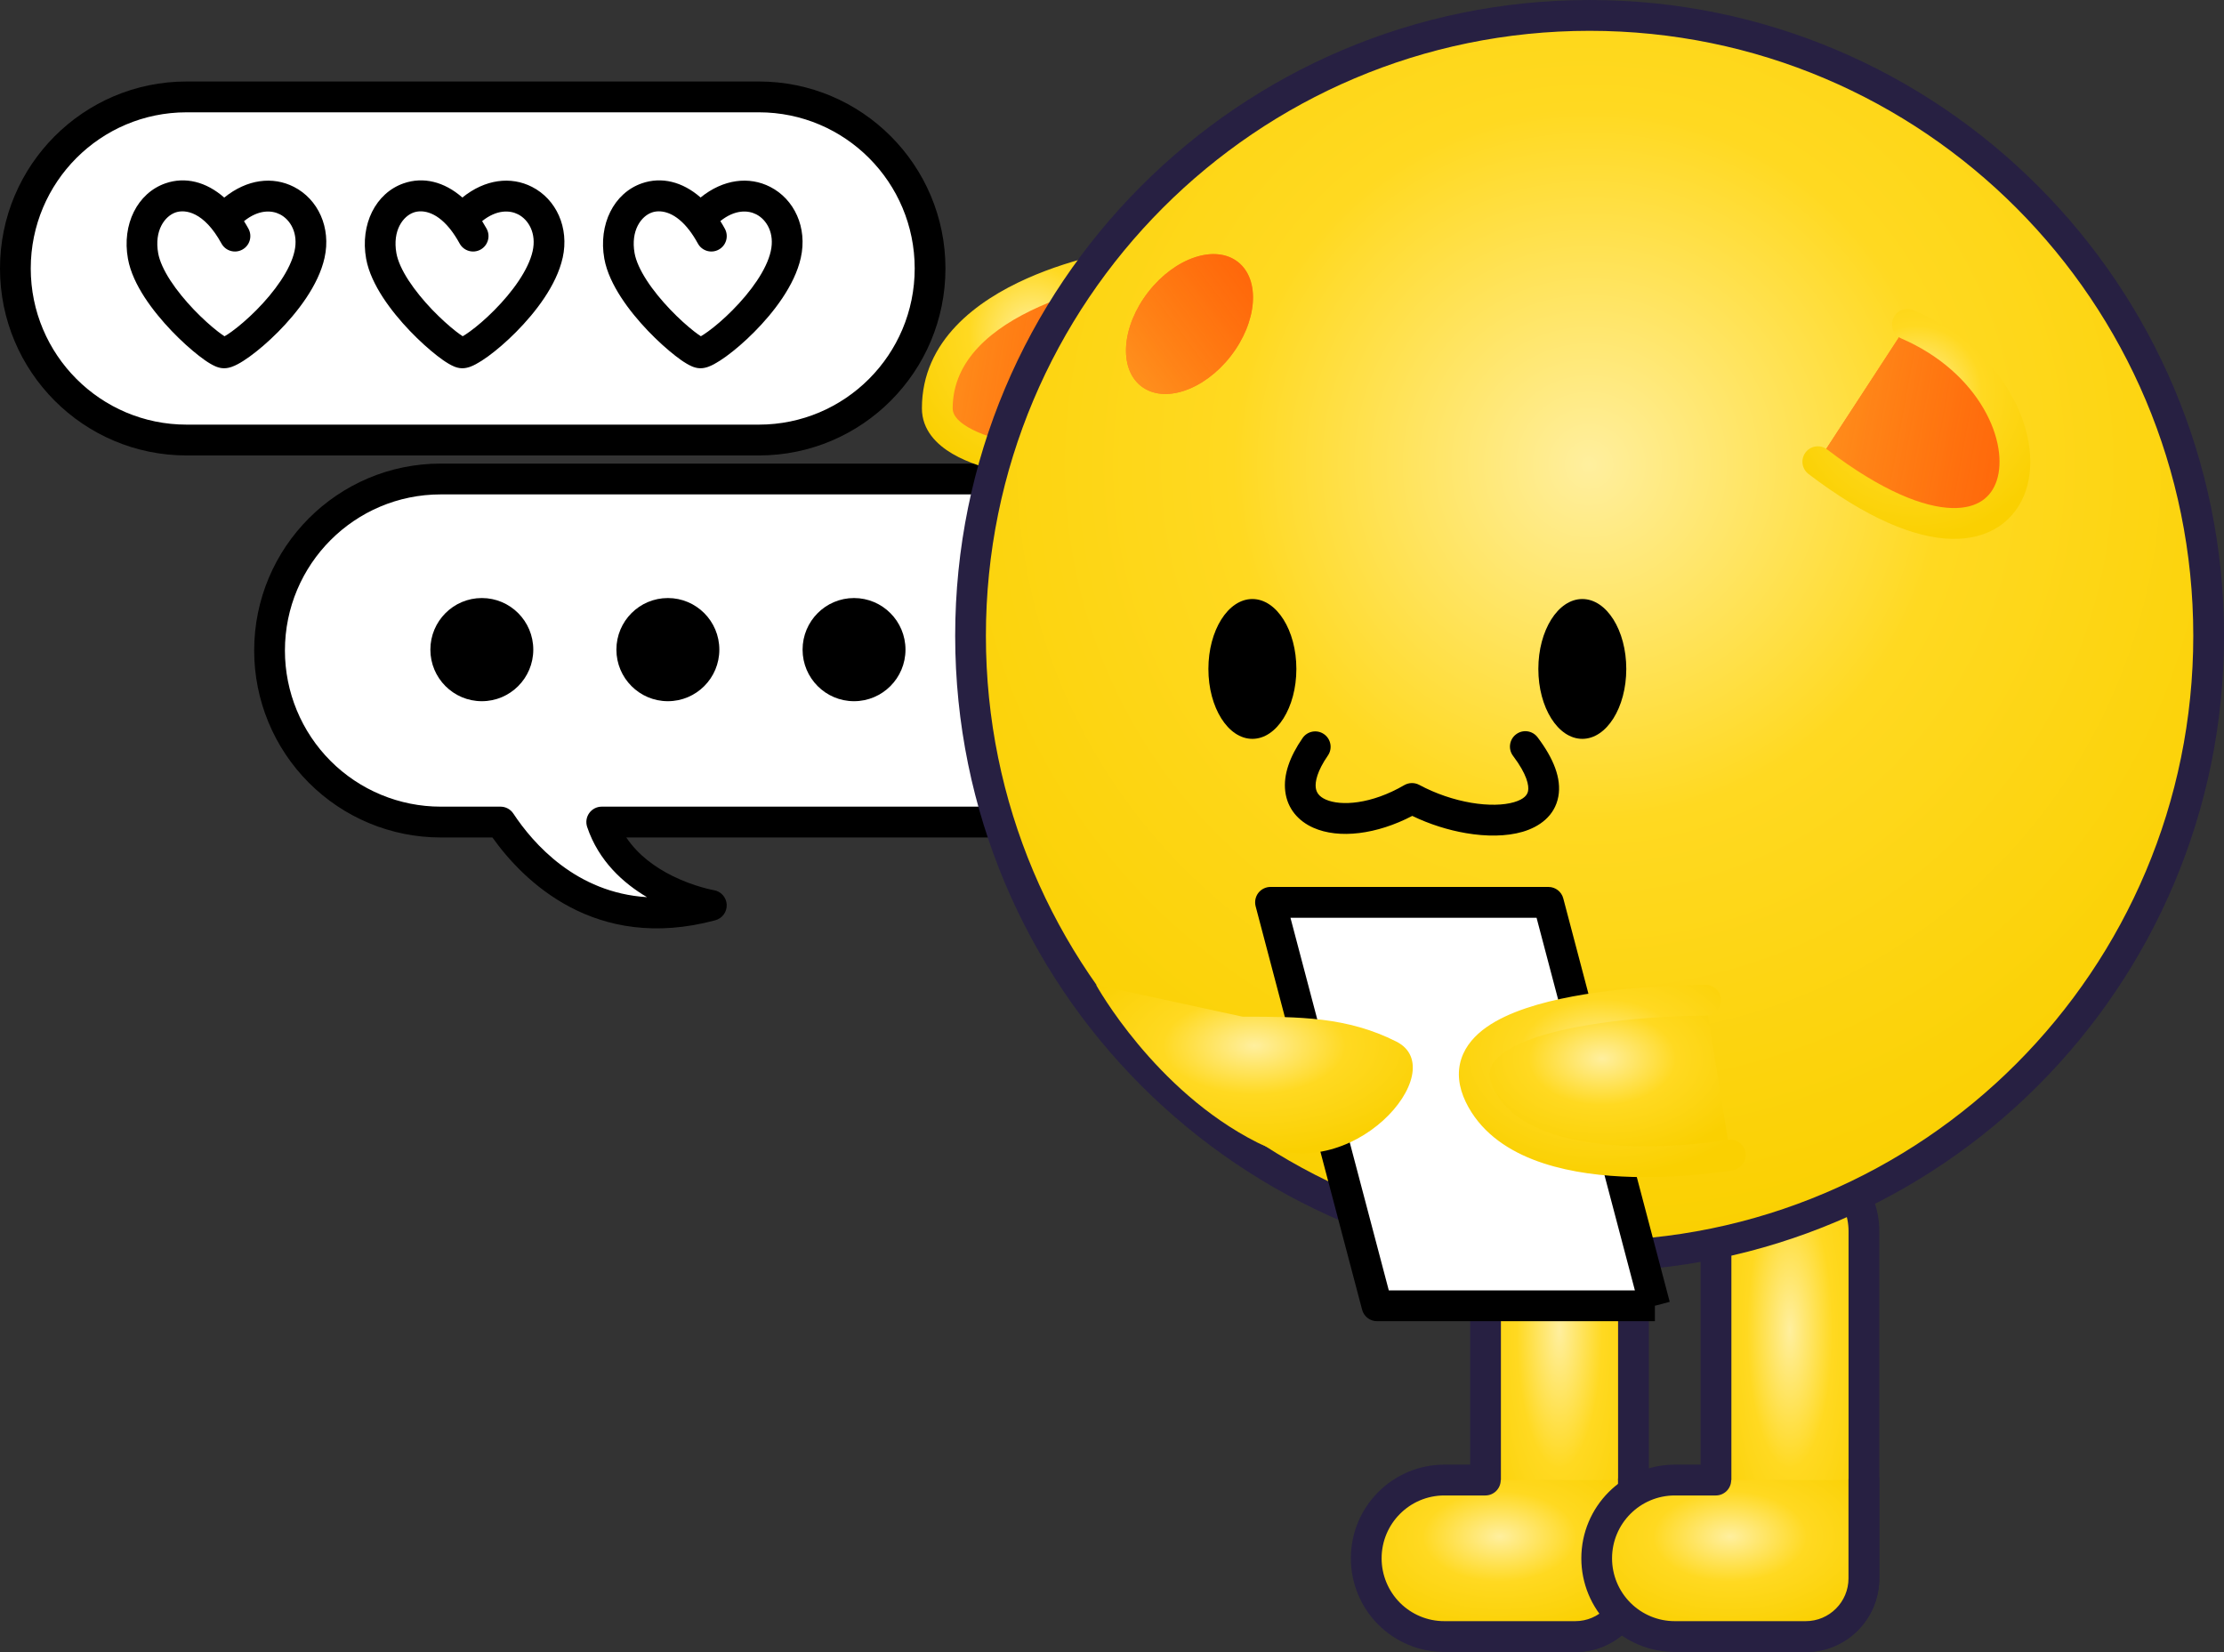
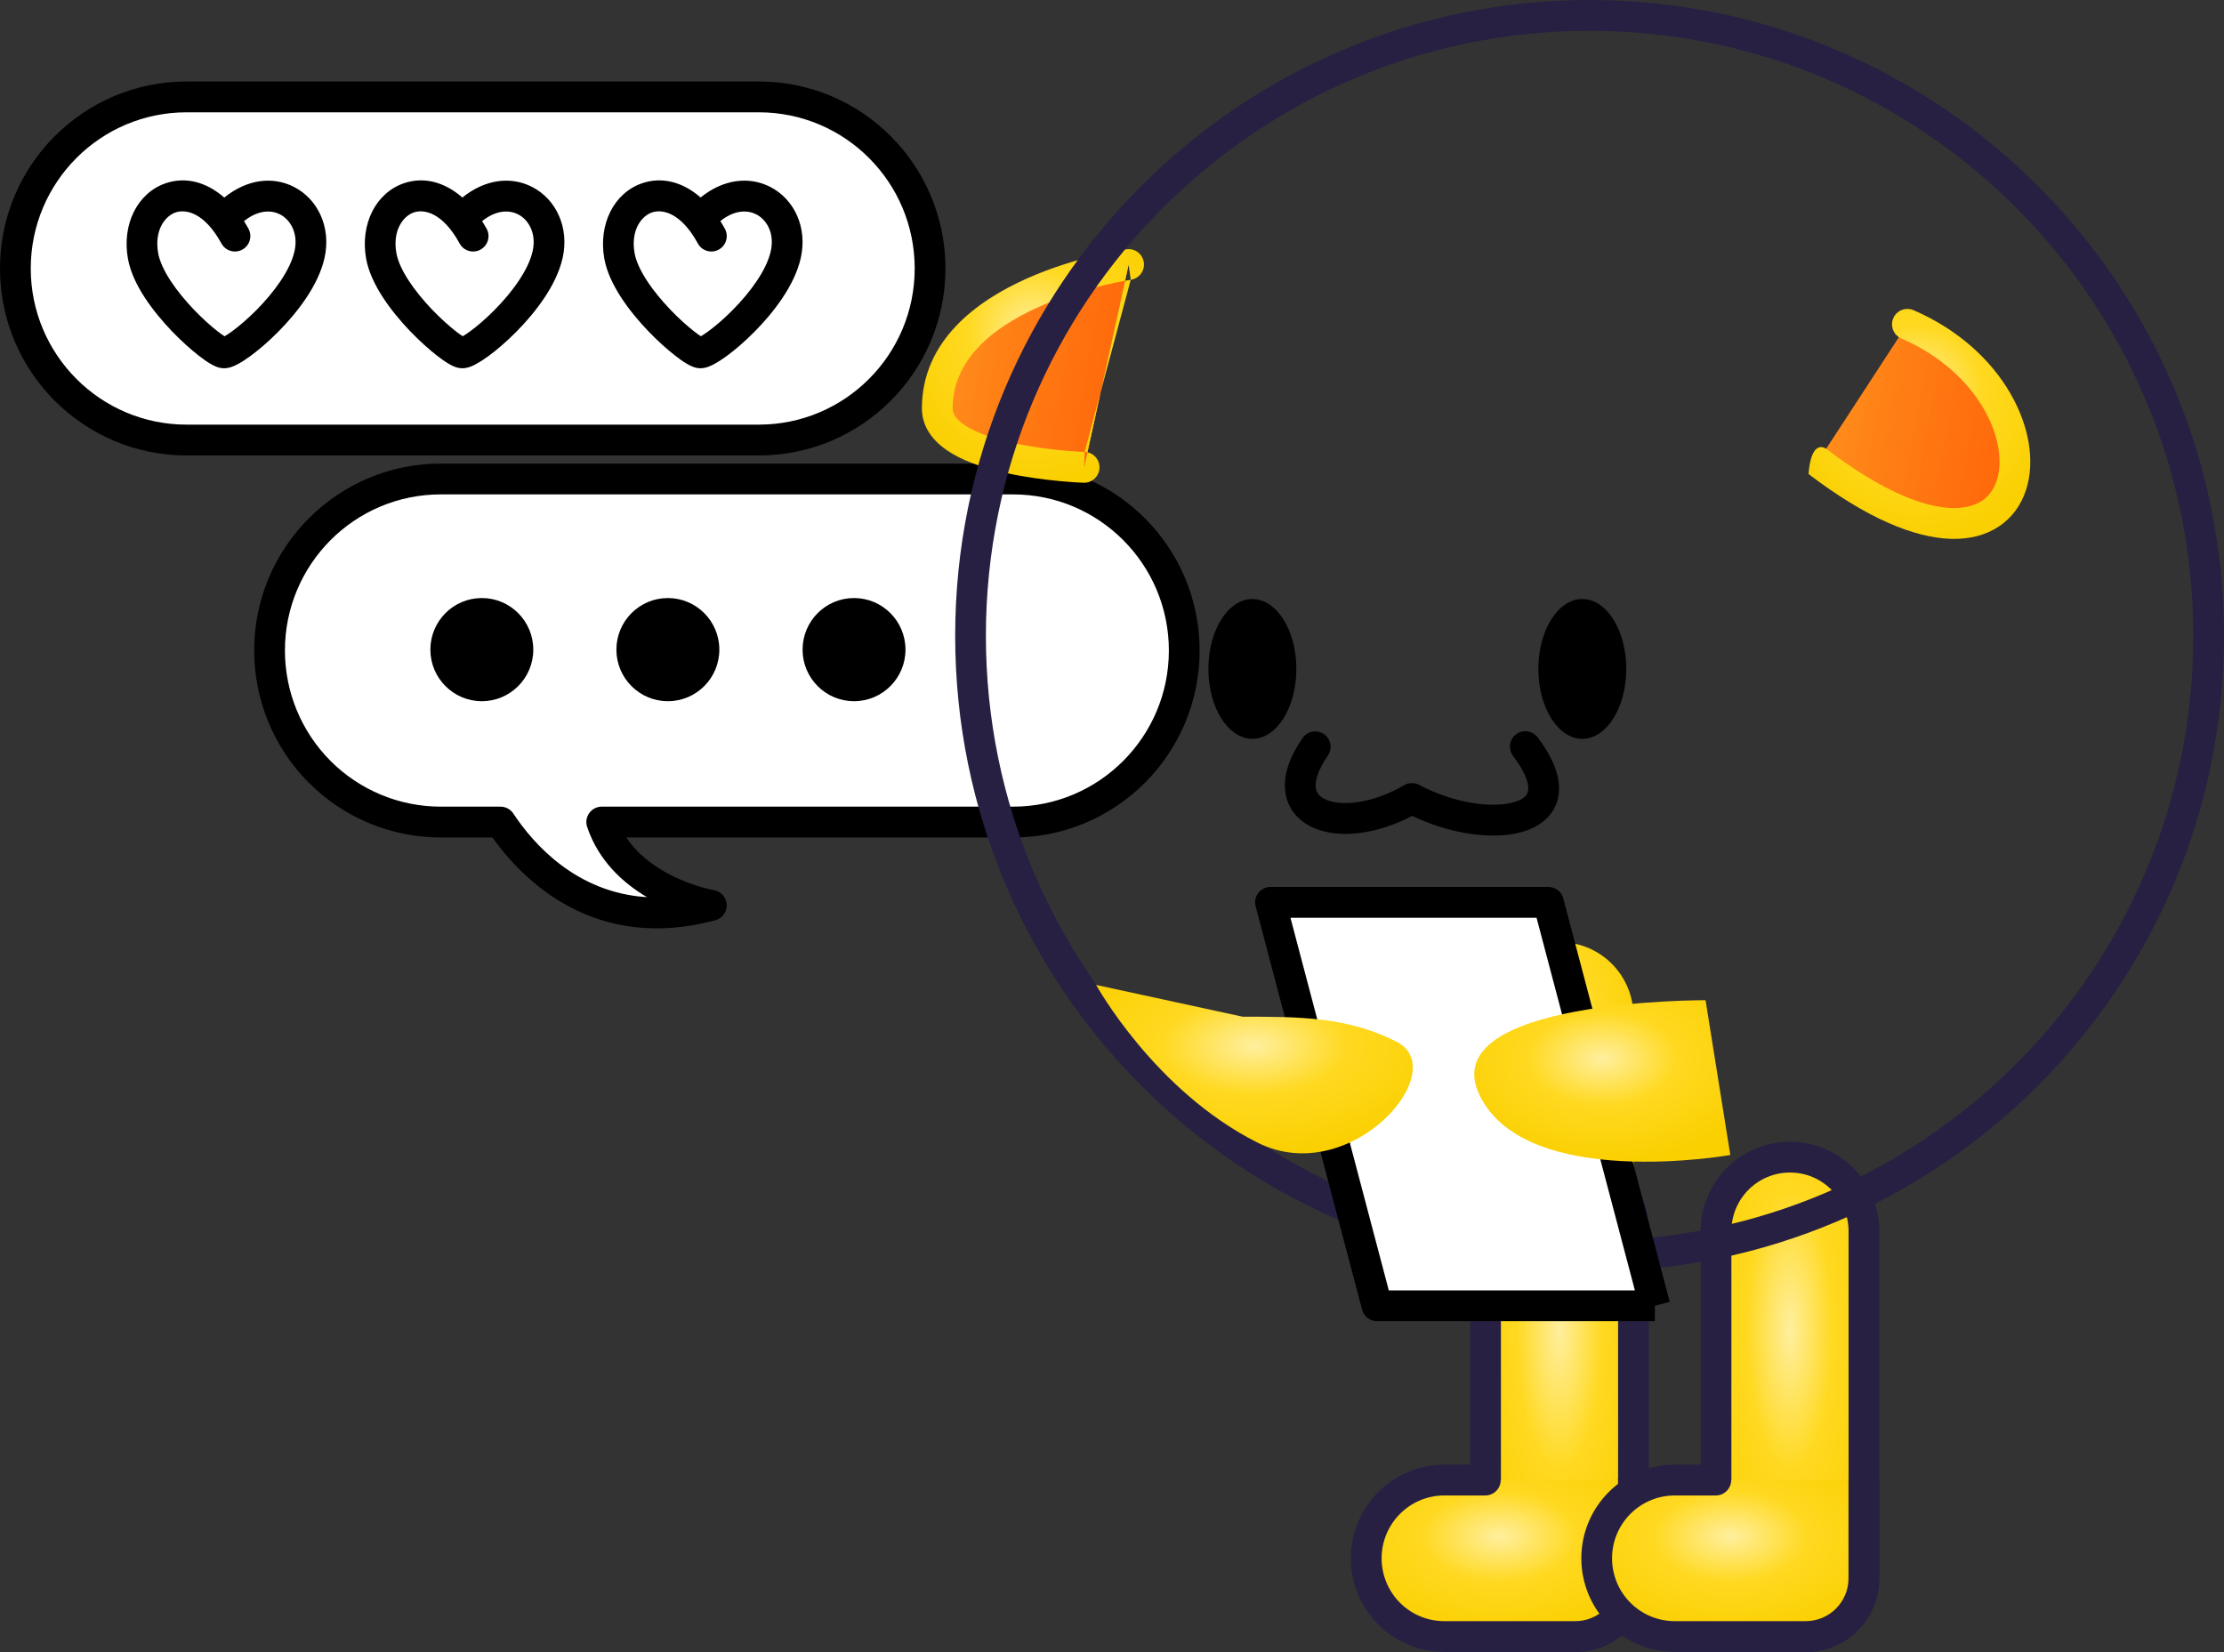
<svg xmlns="http://www.w3.org/2000/svg" width="70" height="52" viewBox="0 0 70 52" fill="none">
  <rect x="0" y="0" width="70" height="52" fill="#333333" stroke="none" />
  <path d="M31.886 15.076H13.873C10.897 15.076 8.484 17.494 8.484 20.476C8.484 21.908 9.052 23.281 10.063 24.293C11.073 25.306 12.444 25.874 13.873 25.874H15.754C16.578 27.119 18.693 29.491 22.39 28.496C22.39 28.496 19.671 28.042 18.94 25.874H31.886C34.861 25.874 37.273 23.457 37.274 20.476C37.274 17.494 34.862 15.076 31.886 15.076Z" fill="white" />
  <path fill-rule="evenodd" clip-rule="evenodd" d="M8 20.476C8 17.226 10.629 14.591 13.872 14.591H31.886C35.129 14.591 37.758 17.226 37.758 20.476C37.757 23.725 35.128 26.359 31.886 26.359H19.713C20.083 26.914 20.624 27.299 21.154 27.564C21.507 27.74 21.841 27.855 22.087 27.925C22.209 27.96 22.308 27.984 22.375 27.999C22.409 28.006 22.434 28.011 22.45 28.014C22.454 28.015 22.457 28.015 22.459 28.016C22.463 28.017 22.465 28.017 22.467 28.017L22.47 28.018C22.47 28.018 22.47 28.018 22.47 28.018C22.47 28.018 22.47 28.018 22.47 28.018C22.695 28.056 22.862 28.245 22.873 28.473C22.884 28.701 22.735 28.905 22.515 28.965C18.722 29.985 16.461 27.71 15.499 26.359H13.872C13.872 26.359 13.872 26.359 13.872 26.359C12.315 26.359 10.821 25.74 9.72 24.636C8.619 23.533 8 22.036 8 20.476ZM36.79 20.476C36.789 23.189 34.593 25.389 31.886 25.389H18.939C18.783 25.389 18.637 25.464 18.546 25.591C18.455 25.718 18.431 25.881 18.481 26.029C18.844 27.107 19.626 27.802 20.365 28.238C18.132 28.101 16.781 26.549 16.157 25.606C16.067 25.47 15.915 25.389 15.753 25.389H13.872C12.572 25.389 11.324 24.872 10.404 23.95C9.485 23.029 8.968 21.779 8.968 20.476C8.968 17.761 11.164 15.561 13.872 15.561H31.886C34.594 15.561 36.79 17.761 36.79 20.476Z" fill="black" />
  <path d="M16.785 20.447C16.785 21.343 16.06 22.07 15.166 22.07C14.271 22.07 13.546 21.343 13.546 20.447C13.546 19.55 14.271 18.823 15.166 18.823C16.06 18.823 16.785 19.55 16.785 20.447Z" fill="black" />
  <path d="M22.641 20.447C22.641 21.343 21.916 22.07 21.021 22.07C20.127 22.07 19.401 21.343 19.401 20.447C19.401 19.55 20.127 18.823 21.021 18.823C21.916 18.823 22.641 19.55 22.641 20.447Z" fill="black" />
  <path d="M28.5 20.447C28.5 21.343 27.775 22.07 26.88 22.07C25.986 22.07 25.261 21.343 25.261 20.447C25.261 19.55 25.986 18.823 26.88 18.823C27.775 18.823 28.5 19.55 28.5 20.447Z" fill="black" />
  <path d="M49.085 36.42C50.37 36.42 51.413 37.464 51.413 38.753V49.68C51.413 50.693 50.593 51.515 49.582 51.515H48.306C47.45 51.515 46.757 50.82 46.757 49.963V38.753C46.757 37.464 47.799 36.42 49.085 36.42Z" fill="url(#paint0_radial_1989_161834)" />
  <path fill-rule="evenodd" clip-rule="evenodd" d="M49.085 36.905C48.067 36.905 47.241 37.732 47.241 38.753V49.963C47.241 50.552 47.718 51.03 48.306 51.03H49.582C50.326 51.03 50.929 50.426 50.929 49.68V38.753C50.929 37.732 50.104 36.905 49.085 36.905ZM46.273 38.753C46.273 37.196 47.532 35.935 49.085 35.935C50.638 35.935 51.897 37.196 51.897 38.753V49.68C51.897 50.961 50.861 52 49.582 52H48.306C47.184 52 46.273 51.088 46.273 49.963V38.753Z" fill="#272042" />
  <path d="M46.76 38.704V31.985C46.76 30.697 47.802 29.652 49.088 29.652C49.705 29.652 50.297 29.898 50.733 30.336C51.169 30.773 51.414 31.366 51.414 31.985V38.704" fill="url(#paint1_radial_1989_161834)" />
-   <path fill-rule="evenodd" clip-rule="evenodd" d="M49.087 30.137C48.069 30.137 47.243 30.965 47.243 31.985V38.704C47.243 38.972 47.027 39.189 46.759 39.189C46.492 39.189 46.275 38.972 46.275 38.704V31.985C46.275 30.429 47.534 29.167 49.087 29.167C49.833 29.167 50.548 29.464 51.075 29.993C51.602 30.521 51.898 31.238 51.898 31.985L51.413 31.985H51.898V31.985V38.704C51.898 38.972 51.681 39.189 51.413 39.189C51.146 39.189 50.93 38.972 50.93 38.704V31.985C50.93 31.495 50.736 31.025 50.39 30.678C50.045 30.332 49.576 30.137 49.087 30.137Z" fill="url(#paint2_radial_1989_161834)" />
  <path d="M51.412 46.584V49.677C51.412 50.689 50.593 51.51 49.582 51.51H45.461C44.809 51.511 44.183 51.251 43.722 50.789C43.261 50.328 43.002 49.701 43.002 49.048C43.002 47.687 44.103 46.584 45.461 46.584H46.751" fill="url(#paint3_radial_1989_161834)" />
  <path fill-rule="evenodd" clip-rule="evenodd" d="M45.46 47.069C44.37 47.069 43.486 47.955 43.486 49.048C43.486 49.572 43.694 50.076 44.064 50.447C44.434 50.817 44.936 51.026 45.46 51.025H49.582C50.325 51.025 50.927 50.421 50.927 49.677V46.584C50.927 46.316 51.144 46.099 51.411 46.099C51.679 46.099 51.895 46.316 51.895 46.584V49.677C51.895 50.957 50.86 51.995 49.582 51.995L45.46 51.995M45.46 51.995C44.68 51.996 43.931 51.685 43.38 51.133C42.828 50.58 42.518 49.83 42.518 49.048C42.518 47.419 43.835 46.099 45.46 46.099H46.751C47.018 46.099 47.235 46.316 47.235 46.584C47.235 46.852 47.018 47.069 46.751 47.069H45.46" fill="#272042" />
  <path d="M56.339 36.42C57.624 36.42 58.666 37.464 58.666 38.753V49.68C58.666 50.693 57.847 51.515 56.836 51.515H55.559C54.704 51.515 54.011 50.82 54.011 49.963V38.753C54.011 37.464 55.053 36.42 56.339 36.42Z" fill="url(#paint4_radial_1989_161834)" />
  <path fill-rule="evenodd" clip-rule="evenodd" d="M56.339 36.905C55.321 36.905 54.495 37.732 54.495 38.753V49.963C54.495 50.552 54.972 51.03 55.56 51.03H56.836C57.58 51.03 58.183 50.426 58.183 49.68V38.753C58.183 37.732 57.358 36.905 56.339 36.905ZM53.527 38.753C53.527 37.196 54.786 35.935 56.339 35.935C57.892 35.935 59.151 37.196 59.151 38.753V49.68C59.151 50.961 58.115 52 56.836 52H55.56C54.437 52 53.527 51.088 53.527 49.963V38.753Z" fill="#272042" />
  <path d="M58.666 46.584V49.677C58.666 50.689 57.847 51.51 56.836 51.51H52.714C52.062 51.511 51.437 51.251 50.976 50.789C50.515 50.328 50.256 49.701 50.256 49.048C50.256 47.687 51.357 46.584 52.714 46.584H54.005" fill="url(#paint5_radial_1989_161834)" />
  <path fill-rule="evenodd" clip-rule="evenodd" d="M52.714 47.069C51.623 47.069 50.739 47.955 50.739 49.048C50.739 49.572 50.947 50.076 51.318 50.447C51.688 50.817 52.19 51.026 52.714 51.025H56.836C57.579 51.025 58.181 50.421 58.181 49.677V46.584C58.181 46.316 58.398 46.099 58.665 46.099C58.932 46.099 59.149 46.316 59.149 46.584V49.677C59.149 50.957 58.114 51.995 56.836 51.995L52.714 51.995M52.714 51.995C51.934 51.996 51.185 51.685 50.633 51.133C50.082 50.58 49.772 49.83 49.772 49.048C49.772 47.419 51.089 46.099 52.714 46.099H54.005C54.272 46.099 54.489 46.316 54.489 46.584C54.489 46.852 54.272 47.069 54.005 47.069H52.714" fill="#272042" />
  <path d="M35.523 8.326C35.523 8.326 29.501 9.176 29.501 12.853C29.501 14.563 34.123 14.709 34.123 14.709" fill="#FE7825" />
  <path d="M35.523 8.326C35.523 8.326 29.501 9.176 29.501 12.853C29.501 14.563 34.123 14.709 34.123 14.709" fill="url(#paint6_linear_1989_161834)" />
  <path fill-rule="evenodd" clip-rule="evenodd" d="M35.59 8.806C35.59 8.806 35.59 8.806 35.59 8.806L35.59 8.806L35.588 8.807L35.578 8.808C35.568 8.81 35.553 8.812 35.532 8.815C35.491 8.822 35.43 8.832 35.352 8.847C35.195 8.876 34.968 8.922 34.696 8.988C34.149 9.121 33.426 9.333 32.709 9.654C31.232 10.313 29.985 11.327 29.985 12.853C29.985 13.025 30.093 13.226 30.467 13.446C30.835 13.662 31.354 13.827 31.914 13.948C32.466 14.068 33.023 14.137 33.445 14.177C33.655 14.196 33.83 14.208 33.952 14.215C34.013 14.219 34.06 14.221 34.092 14.222C34.108 14.223 34.12 14.223 34.127 14.224L34.136 14.224L34.138 14.224C34.138 14.224 34.138 14.224 34.138 14.224C34.138 14.224 34.138 14.224 34.123 14.709L34.107 15.194C34.374 15.202 34.598 14.992 34.606 14.724C34.615 14.456 34.405 14.233 34.138 14.224M35.523 8.326L35.455 7.846C35.72 7.808 35.965 7.993 36.002 8.258C36.039 8.524 35.855 8.769 35.59 8.806M34.123 14.709C34.107 15.194 34.107 15.194 34.107 15.194L34.106 15.194L34.102 15.194L34.091 15.193C34.081 15.193 34.067 15.192 34.049 15.191C34.014 15.19 33.962 15.187 33.896 15.184C33.765 15.176 33.579 15.163 33.355 15.142C32.911 15.101 32.313 15.027 31.709 14.896C31.114 14.767 30.477 14.576 29.978 14.283C29.486 13.995 29.017 13.536 29.017 12.853C29.017 10.703 30.78 9.453 32.315 8.768C33.103 8.416 33.885 8.187 34.468 8.045C34.76 7.974 35.004 7.925 35.176 7.893C35.262 7.877 35.331 7.865 35.378 7.858C35.402 7.854 35.42 7.851 35.433 7.849L35.449 7.847L35.453 7.846L35.455 7.846C35.455 7.846 35.455 7.846 35.523 8.326" fill="url(#paint7_radial_1989_161834)" />
-   <path d="M69.517 20.012C69.517 30.796 60.794 39.538 50.032 39.538C39.271 39.538 30.548 30.796 30.548 20.012C30.548 9.227 39.271 0.485 50.032 0.485C60.794 0.485 69.517 9.227 69.517 20.012Z" fill="url(#paint8_radial_1989_161834)" />
  <path fill-rule="evenodd" clip-rule="evenodd" d="M50.032 0.97C39.538 0.97 31.031 9.495 31.031 20.012C31.031 30.528 39.538 39.053 50.032 39.053C60.526 39.053 69.033 30.528 69.033 20.012C69.033 9.495 60.526 0.97 50.032 0.97ZM30.064 20.012C30.064 8.96 39.004 0 50.032 0C61.06 0 70.001 8.96 70.001 20.012C70.001 31.064 61.06 40.023 50.032 40.023C39.004 40.023 30.064 31.064 30.064 20.012Z" fill="#272042" />
  <path fill-rule="evenodd" clip-rule="evenodd" d="M47.717 23.113C47.93 22.951 48.233 22.992 48.395 23.206C48.895 23.867 49.154 24.502 49.048 25.073C48.934 25.688 48.443 26.028 47.925 26.18C47.409 26.331 46.777 26.331 46.144 26.223C45.586 26.128 45.001 25.946 44.451 25.68C43.337 26.262 42.145 26.414 41.333 26.051C40.871 25.845 40.519 25.457 40.453 24.905C40.39 24.384 40.594 23.814 40.999 23.229C41.151 23.009 41.453 22.954 41.673 23.107C41.892 23.26 41.947 23.562 41.794 23.782C41.456 24.271 41.391 24.602 41.413 24.789C41.432 24.945 41.519 25.072 41.727 25.165C42.198 25.376 43.16 25.318 44.199 24.712C44.344 24.628 44.523 24.625 44.671 24.704C45.191 24.984 45.767 25.175 46.306 25.267C46.851 25.359 47.325 25.345 47.654 25.248C47.982 25.152 48.075 25.012 48.096 24.895C48.127 24.734 48.072 24.385 47.624 23.792C47.462 23.579 47.504 23.274 47.717 23.113Z" fill="black" />
  <path d="M40.803 21.055C40.803 22.27 40.183 23.255 39.418 23.255C38.654 23.255 38.034 22.27 38.034 21.055C38.034 19.839 38.654 18.854 39.418 18.854C40.183 18.854 40.803 19.839 40.803 21.055Z" fill="black" />
  <path d="M51.187 21.055C51.187 22.27 50.568 23.255 49.803 23.255C49.039 23.255 48.419 22.27 48.419 21.055C48.419 19.839 49.039 18.854 49.803 18.854C50.568 18.854 51.187 19.839 51.187 21.055Z" fill="black" />
  <path d="M52.087 41.099H43.34L39.989 28.401H48.736L52.087 41.099Z" fill="white" />
  <path fill-rule="evenodd" clip-rule="evenodd" d="M39.605 28.105C39.697 27.986 39.839 27.916 39.989 27.916H48.736C48.956 27.916 49.148 28.064 49.204 28.277L52.554 40.974L52.087 41.099V41.584H43.34C43.12 41.584 42.928 41.435 42.872 41.222L39.521 28.525C39.483 28.379 39.514 28.224 39.605 28.105ZM51.458 40.614L48.363 28.886H40.617L43.712 40.614H51.458Z" fill="black" />
  <path d="M53.682 31.481C53.682 31.481 45.111 31.445 46.569 34.47C48.028 37.495 54.461 36.353 54.461 36.353" fill="url(#paint9_radial_1989_161834)" />
-   <path fill-rule="evenodd" clip-rule="evenodd" d="M53.684 30.996C53.684 30.996 53.684 30.996 53.682 31.48L53.684 30.996C53.951 30.997 54.167 31.215 54.166 31.483C54.165 31.75 53.947 31.967 53.68 31.966L53.679 31.966L53.675 31.966L53.658 31.966C53.643 31.966 53.62 31.966 53.59 31.966C53.529 31.966 53.44 31.968 53.327 31.97C53.1 31.975 52.776 31.985 52.392 32.007C51.622 32.05 50.62 32.138 49.668 32.318C48.699 32.5 47.852 32.765 47.344 33.123C47.096 33.298 46.967 33.468 46.916 33.625C46.868 33.77 46.865 33.969 47.005 34.259C47.299 34.869 47.856 35.298 48.594 35.589C49.335 35.881 50.218 36.017 51.087 36.062C51.951 36.106 52.776 36.06 53.387 36.002C53.692 35.973 53.941 35.941 54.114 35.916C54.2 35.904 54.267 35.894 54.312 35.887C54.334 35.883 54.351 35.88 54.362 35.878L54.374 35.876L54.377 35.876C54.377 35.876 54.377 35.876 54.377 35.876M54.377 35.876C54.64 35.829 54.891 36.005 54.938 36.269C54.984 36.533 54.809 36.784 54.545 36.831L54.461 36.353C54.545 36.831 54.545 36.831 54.545 36.831L54.543 36.831L54.539 36.832L54.523 36.835C54.51 36.837 54.49 36.84 54.465 36.844C54.415 36.852 54.342 36.864 54.249 36.877C54.064 36.903 53.8 36.937 53.479 36.967C52.838 37.029 51.963 37.078 51.037 37.03C50.115 36.983 49.116 36.837 48.24 36.492C47.362 36.146 46.568 35.583 46.133 34.681C45.909 34.215 45.854 33.754 45.996 33.321C46.135 32.901 46.436 32.577 46.787 32.33C47.475 31.845 48.497 31.551 49.489 31.364C50.498 31.174 51.547 31.083 52.338 31.038C52.735 31.016 53.07 31.005 53.306 31C53.424 30.998 53.518 30.997 53.582 30.996C53.614 30.996 53.639 30.996 53.657 30.996L53.676 30.996L53.682 30.996L53.684 30.996" fill="url(#paint10_radial_1989_161834)" />
  <path d="M39.111 32C40.886 32 42.401 32 43.951 32.784C45.751 33.691 42.499 37.437 39.571 35.959C36.337 34.328 34.5 31 34.5 31" fill="url(#paint11_radial_1989_161834)" />
  <path d="M60.036 10.208C65.384 12.513 64.354 19.97 57.216 14.533L60.036 10.208Z" fill="#FE7825" />
  <path d="M60.036 10.208C65.384 12.513 64.354 19.97 57.216 14.533L60.036 10.208Z" fill="url(#paint12_linear_1989_161834)" />
  <g style="mix-blend-mode:soft-light">
-     <path fill-rule="evenodd" clip-rule="evenodd" d="M59.591 10.016C59.696 9.77 59.981 9.657 60.227 9.762C61.656 10.379 62.676 11.347 63.273 12.377C63.864 13.396 64.064 14.519 63.768 15.425C63.618 15.884 63.339 16.285 62.925 16.564C62.512 16.842 61.996 16.977 61.406 16.96C60.241 16.926 58.74 16.303 56.923 14.919C56.71 14.757 56.668 14.452 56.83 14.239C56.992 14.026 57.295 13.984 57.508 14.146C59.26 15.481 60.565 15.965 61.434 15.99C61.86 16.002 62.168 15.905 62.385 15.759C62.601 15.614 62.757 15.4 62.848 15.123C63.033 14.556 62.934 13.722 62.436 12.864C61.946 12.019 61.088 11.19 59.844 10.653C59.599 10.548 59.485 10.262 59.591 10.016Z" fill="url(#paint13_radial_1989_161834)" />
+     <path fill-rule="evenodd" clip-rule="evenodd" d="M59.591 10.016C59.696 9.77 59.981 9.657 60.227 9.762C61.656 10.379 62.676 11.347 63.273 12.377C63.864 13.396 64.064 14.519 63.768 15.425C63.618 15.884 63.339 16.285 62.925 16.564C62.512 16.842 61.996 16.977 61.406 16.96C60.241 16.926 58.74 16.303 56.923 14.919C56.992 14.026 57.295 13.984 57.508 14.146C59.26 15.481 60.565 15.965 61.434 15.99C61.86 16.002 62.168 15.905 62.385 15.759C62.601 15.614 62.757 15.4 62.848 15.123C63.033 14.556 62.934 13.722 62.436 12.864C61.946 12.019 61.088 11.19 59.844 10.653C59.599 10.548 59.485 10.262 59.591 10.016Z" fill="url(#paint13_radial_1989_161834)" />
  </g>
-   <path d="M38.964 8.245C39.678 8.804 39.575 10.133 38.734 11.212C37.892 12.291 36.631 12.712 35.916 12.153C35.201 11.593 35.304 10.264 36.146 9.185C36.988 8.106 38.249 7.685 38.964 8.245Z" fill="#FE7825" />
-   <path d="M38.964 8.245C39.678 8.804 39.575 10.133 38.734 11.212C37.892 12.291 36.631 12.712 35.916 12.153C35.201 11.593 35.304 10.264 36.146 9.185C36.988 8.106 38.249 7.685 38.964 8.245Z" fill="url(#paint14_linear_1989_161834)" />
  <path d="M0.484 8.45C0.484 5.468 2.897 3.05 5.873 3.05H23.886C26.862 3.05 29.274 5.468 29.274 8.45C29.274 11.432 26.862 13.85 23.886 13.85H5.873C2.897 13.85 0.484 11.432 0.484 8.45Z" fill="white" />
  <path fill-rule="evenodd" clip-rule="evenodd" d="M0 8.45C0 5.2 2.629 2.565 5.872 2.565H23.886C27.129 2.565 29.758 5.2 29.758 8.45C29.758 11.7 27.129 14.335 23.886 14.335H5.872C2.629 14.335 0 11.7 0 8.45ZM5.872 3.535C3.164 3.535 0.968 5.735 0.968 8.45C0.968 11.164 3.164 13.365 5.872 13.365H23.886C26.594 13.365 28.79 11.164 28.79 8.45C28.79 5.735 26.594 3.535 23.886 3.535H5.872Z" fill="black" />
  <path fill-rule="evenodd" clip-rule="evenodd" d="M7.68 6.961C7.728 7.037 7.775 7.116 7.82 7.198C7.948 7.433 7.863 7.727 7.628 7.856C7.394 7.985 7.1 7.9 6.971 7.665C6.419 6.658 5.825 6.583 5.525 6.687C5.189 6.804 4.85 7.252 4.979 7.971L4.979 7.972C5.023 8.214 5.155 8.508 5.363 8.829C5.569 9.145 5.83 9.46 6.1 9.743C6.369 10.024 6.638 10.264 6.853 10.431C6.938 10.497 7.01 10.548 7.067 10.584C7.126 10.551 7.202 10.502 7.292 10.437C7.512 10.277 7.787 10.044 8.065 9.765C8.638 9.188 9.14 8.494 9.27 7.905L9.27 7.905C9.395 7.346 9.145 6.917 8.811 6.746C8.553 6.614 8.14 6.59 7.68 6.961ZM7.058 6.219C6.486 5.716 5.826 5.556 5.208 5.77C4.325 6.077 3.832 7.062 4.027 8.143C4.102 8.565 4.309 8.984 4.552 9.359C4.799 9.738 5.102 10.101 5.401 10.414C5.7 10.727 6.005 10.999 6.26 11.197C6.387 11.296 6.508 11.382 6.616 11.445C6.67 11.477 6.728 11.508 6.787 11.533C6.836 11.553 6.929 11.589 7.04 11.591L7.041 11.591C7.147 11.593 7.239 11.566 7.295 11.546C7.359 11.524 7.421 11.495 7.479 11.464C7.596 11.403 7.725 11.319 7.858 11.223C8.125 11.03 8.44 10.762 8.751 10.449C9.355 9.84 10.023 8.983 10.215 8.116C10.428 7.16 10.009 6.269 9.251 5.882C8.586 5.542 7.774 5.638 7.058 6.219ZM6.975 10.631C6.971 10.632 6.972 10.632 6.976 10.63C6.975 10.631 6.975 10.631 6.975 10.631ZM7.159 10.637C7.164 10.639 7.165 10.64 7.16 10.638C7.16 10.638 7.159 10.637 7.159 10.637Z" fill="black" />
  <path fill-rule="evenodd" clip-rule="evenodd" d="M15.175 6.959C15.223 7.036 15.27 7.115 15.316 7.198C15.444 7.433 15.359 7.727 15.125 7.856C14.89 7.985 14.596 7.9 14.467 7.665C14.373 7.493 14.277 7.348 14.182 7.226C14.168 7.211 14.156 7.195 14.144 7.179C13.696 6.635 13.264 6.603 13.023 6.687C12.687 6.803 12.348 7.252 12.477 7.971M15.175 6.959C15.636 6.59 16.047 6.614 16.306 6.746C16.64 6.917 16.889 7.346 16.765 7.904C16.633 8.494 16.131 9.187 15.56 9.762C15.283 10.042 15.009 10.275 14.789 10.434C14.699 10.5 14.623 10.549 14.564 10.583C14.508 10.547 14.436 10.496 14.352 10.431C14.138 10.264 13.869 10.024 13.599 9.743C13.329 9.46 13.068 9.145 12.862 8.829C12.653 8.508 12.521 8.214 12.477 7.971M14.47 10.631C14.466 10.633 14.467 10.632 14.471 10.631C14.471 10.631 14.47 10.631 14.47 10.631ZM14.658 10.637C14.663 10.639 14.664 10.64 14.66 10.638C14.659 10.638 14.659 10.637 14.658 10.637ZM12.706 5.77C13.323 5.556 13.982 5.716 14.553 6.217C15.269 5.638 16.081 5.542 16.745 5.882C17.504 6.269 17.922 7.16 17.71 8.116L17.709 8.116C17.516 8.983 16.85 9.838 16.247 10.446C15.937 10.759 15.623 11.027 15.357 11.22C15.224 11.316 15.096 11.399 14.98 11.461C14.923 11.492 14.861 11.521 14.799 11.544C14.743 11.564 14.653 11.591 14.55 11.591C14.546 11.591 14.543 11.591 14.539 11.591C14.428 11.589 14.335 11.553 14.287 11.533C14.228 11.508 14.169 11.477 14.116 11.445C14.008 11.382 13.886 11.296 13.759 11.197C13.504 10.999 13.2 10.727 12.9 10.414C12.601 10.101 12.298 9.738 12.051 9.359C11.808 8.984 11.6 8.565 11.524 8.143L11.524 8.143C11.331 7.063 11.822 6.077 12.706 5.77Z" fill="black" />
  <path fill-rule="evenodd" clip-rule="evenodd" d="M22.673 6.958C22.722 7.035 22.769 7.115 22.814 7.198C22.943 7.433 22.858 7.727 22.623 7.856C22.389 7.985 22.095 7.9 21.966 7.665C21.874 7.497 21.781 7.356 21.689 7.236C21.668 7.215 21.65 7.192 21.634 7.168C21.189 6.635 20.761 6.603 20.52 6.687C20.184 6.803 19.845 7.252 19.974 7.971M22.673 6.958C23.133 6.59 23.544 6.614 23.802 6.746C24.136 6.917 24.385 7.346 24.26 7.904L24.26 7.905C24.129 8.494 23.628 9.186 23.056 9.762C22.779 10.042 22.505 10.275 22.285 10.434C22.195 10.499 22.119 10.549 22.06 10.583C22.003 10.547 21.932 10.496 21.848 10.431C21.634 10.264 21.365 10.025 21.096 9.743C20.826 9.46 20.564 9.145 20.359 8.829C20.15 8.508 20.018 8.214 19.974 7.971M21.966 10.631C21.962 10.633 21.962 10.632 21.966 10.631C21.966 10.631 21.966 10.631 21.966 10.631ZM22.154 10.637C22.159 10.639 22.16 10.64 22.155 10.638C22.155 10.638 22.154 10.637 22.154 10.637ZM20.203 5.77C20.82 5.556 21.48 5.716 22.051 6.216C22.766 5.637 23.578 5.542 24.242 5.882C25 6.269 25.419 7.16 25.205 8.116L24.733 8.01L25.205 8.116C25.205 8.116 25.205 8.116 25.205 8.116C25.012 8.983 24.346 9.839 23.743 10.446C23.433 10.759 23.119 11.027 22.852 11.22C22.72 11.316 22.591 11.399 22.476 11.461C22.418 11.492 22.357 11.521 22.294 11.544C22.238 11.564 22.149 11.591 22.045 11.591C22.042 11.591 22.038 11.591 22.035 11.591C21.924 11.589 21.831 11.553 21.782 11.533C21.723 11.508 21.665 11.477 21.611 11.445C21.503 11.382 21.381 11.296 21.255 11.197C21 10.999 20.696 10.727 20.396 10.414C20.097 10.101 19.794 9.738 19.548 9.359C19.305 8.984 19.097 8.565 19.021 8.143L19.021 8.143C18.828 7.063 19.32 6.077 20.203 5.77Z" fill="black" />
  <defs>
    <radialGradient id="paint0_radial_1989_161834" cx="0" cy="0" r="1" gradientUnits="userSpaceOnUse" gradientTransform="translate(49.082 41.872) rotate(89.986) scale(9.643 2.974)">
      <stop stop-color="#FFEF9E" />
      <stop offset="0.452" stop-color="#FFD921" />
      <stop offset="1" stop-color="#FAD001" />
    </radialGradient>
    <radialGradient id="paint1_radial_1989_161834" cx="0" cy="0" r="1" gradientUnits="userSpaceOnUse" gradientTransform="translate(49.084 32.922) rotate(89.976) scale(5.782 2.973)">
      <stop stop-color="#FFEF9E" />
      <stop offset="0.452" stop-color="#FFD921" />
      <stop offset="1" stop-color="#FAD001" />
    </radialGradient>
    <radialGradient id="paint2_radial_1989_161834" cx="0" cy="0" r="1" gradientUnits="userSpaceOnUse" gradientTransform="translate(49.084 32.787) rotate(89.974) scale(6.402 3.591)">
      <stop stop-color="#FFEF9E" />
      <stop offset="0.452" stop-color="#FFD921" />
      <stop offset="1" stop-color="#FAD001" />
    </radialGradient>
    <radialGradient id="paint3_radial_1989_161834" cx="0" cy="0" r="1" gradientUnits="userSpaceOnUse" gradientTransform="translate(47.203 48.363) rotate(89.921) scale(3.147 5.372)">
      <stop stop-color="#FFEF9E" />
      <stop offset="0.452" stop-color="#FFD921" />
      <stop offset="1" stop-color="#FAD001" />
    </radialGradient>
    <radialGradient id="paint4_radial_1989_161834" cx="0" cy="0" r="1" gradientUnits="userSpaceOnUse" gradientTransform="translate(56.336 41.872) rotate(89.986) scale(9.643 2.974)">
      <stop stop-color="#FFEF9E" />
      <stop offset="0.452" stop-color="#FFD921" />
      <stop offset="1" stop-color="#FAD001" />
    </radialGradient>
    <radialGradient id="paint5_radial_1989_161834" cx="0" cy="0" r="1" gradientUnits="userSpaceOnUse" gradientTransform="translate(54.456 48.363) rotate(89.921) scale(3.147 5.372)">
      <stop stop-color="#FFEF9E" />
      <stop offset="0.452" stop-color="#FFD921" />
      <stop offset="1" stop-color="#FAD001" />
    </radialGradient>
    <linearGradient id="paint6_linear_1989_161834" x1="49.93" y1="12.745" x2="26.965" y2="8.797" gradientUnits="userSpaceOnUse">
      <stop offset="0.37" stop-color="#E64500" stop-opacity="0.81" />
      <stop offset="0.573" stop-color="#FF5C00" stop-opacity="0.79" />
      <stop offset="0.927" stop-color="#FF9921" />
    </linearGradient>
    <radialGradient id="paint7_radial_1989_161834" cx="0" cy="0" r="1" gradientUnits="userSpaceOnUse" gradientTransform="translate(32.508 10.497) rotate(89.956) scale(4.697 4.465)">
      <stop stop-color="#FFEF9E" />
      <stop offset="0.452" stop-color="#FFD921" />
      <stop offset="1" stop-color="#FAD001" />
    </radialGradient>
    <radialGradient id="paint8_radial_1989_161834" cx="0" cy="0" r="1" gradientUnits="userSpaceOnUse" gradientTransform="translate(50.012 14.592) rotate(89.954) scale(24.947 24.893)">
      <stop stop-color="#FFEF9E" />
      <stop offset="0.452" stop-color="#FFD921" />
      <stop offset="1" stop-color="#FAD001" />
    </radialGradient>
    <radialGradient id="paint9_radial_1989_161834" cx="0" cy="0" r="1" gradientUnits="userSpaceOnUse" gradientTransform="translate(50.428 33.317) rotate(89.927) scale(3.248 5.148)">
      <stop stop-color="#FFEF9E" />
      <stop offset="0.452" stop-color="#FFD921" />
      <stop offset="1" stop-color="#FAD001" />
    </radialGradient>
    <radialGradient id="paint10_radial_1989_161834" cx="0" cy="0" r="1" gradientUnits="userSpaceOnUse" gradientTransform="translate(50.427 33.182) rotate(89.931) scale(3.867 5.766)">
      <stop stop-color="#FFEF9E" />
      <stop offset="0.452" stop-color="#FFD921" />
      <stop offset="1" stop-color="#FAD001" />
    </radialGradient>
    <radialGradient id="paint11_radial_1989_161834" cx="0" cy="0" r="1" gradientUnits="userSpaceOnUse" gradientTransform="translate(39.479 32.915) rotate(89.913) scale(3.386 6.367)">
      <stop stop-color="#FFEF9E" />
      <stop offset="0.452" stop-color="#FFD921" />
      <stop offset="1" stop-color="#FAD001" />
    </radialGradient>
    <linearGradient id="paint12_linear_1989_161834" x1="78.26" y1="14.547" x2="54.671" y2="10.294" gradientUnits="userSpaceOnUse">
      <stop offset="0.37" stop-color="#E64500" stop-opacity="0.81" />
      <stop offset="0.573" stop-color="#FF5C00" stop-opacity="0.79" />
      <stop offset="0.927" stop-color="#FF9921" />
    </linearGradient>
    <radialGradient id="paint13_radial_1989_161834" cx="0" cy="0" r="1" gradientUnits="userSpaceOnUse" gradientTransform="translate(60.314 12.337) rotate(89.954) scale(4.624 4.581)">
      <stop stop-color="#FFEF9E" />
      <stop offset="0.452" stop-color="#FFD921" />
      <stop offset="1" stop-color="#FAD001" />
    </radialGradient>
    <linearGradient id="paint14_linear_1989_161834" x1="46.753" y1="-0.715" x2="31.694" y2="10.461" gradientUnits="userSpaceOnUse">
      <stop offset="0.37" stop-color="#E64500" stop-opacity="0.81" />
      <stop offset="0.573" stop-color="#FF5C00" stop-opacity="0.79" />
      <stop offset="0.927" stop-color="#FF9921" />
    </linearGradient>
  </defs>
</svg>